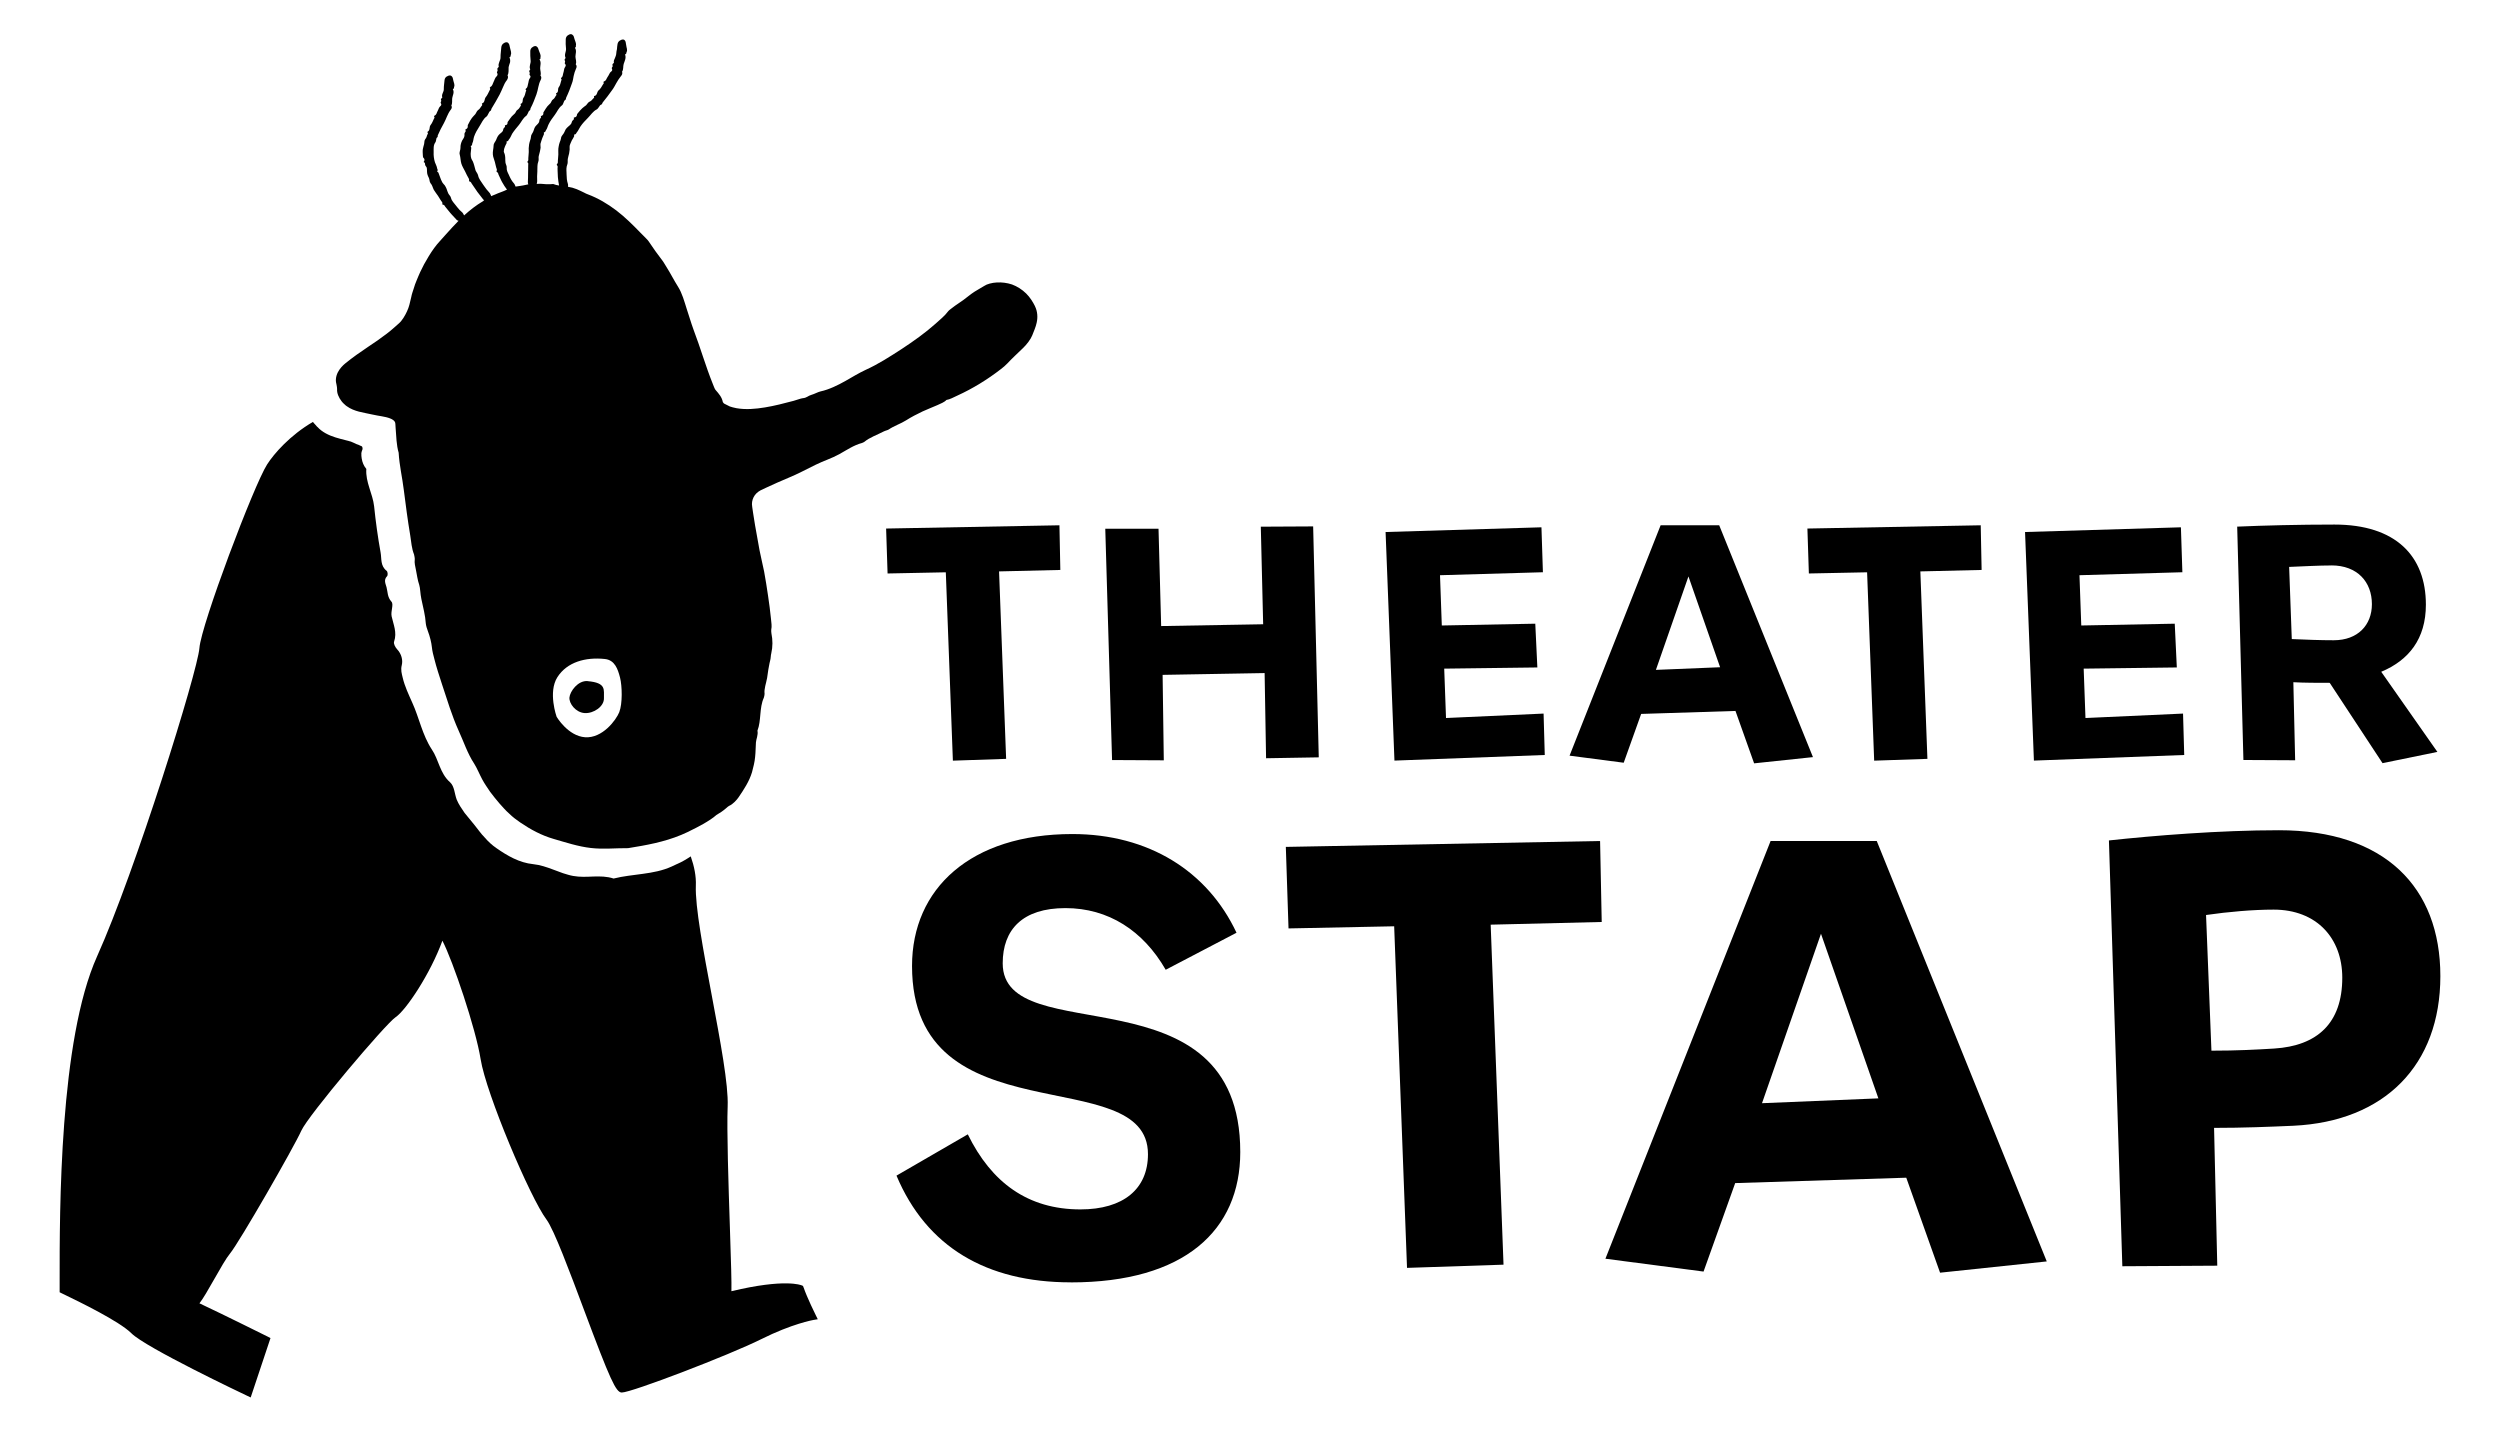
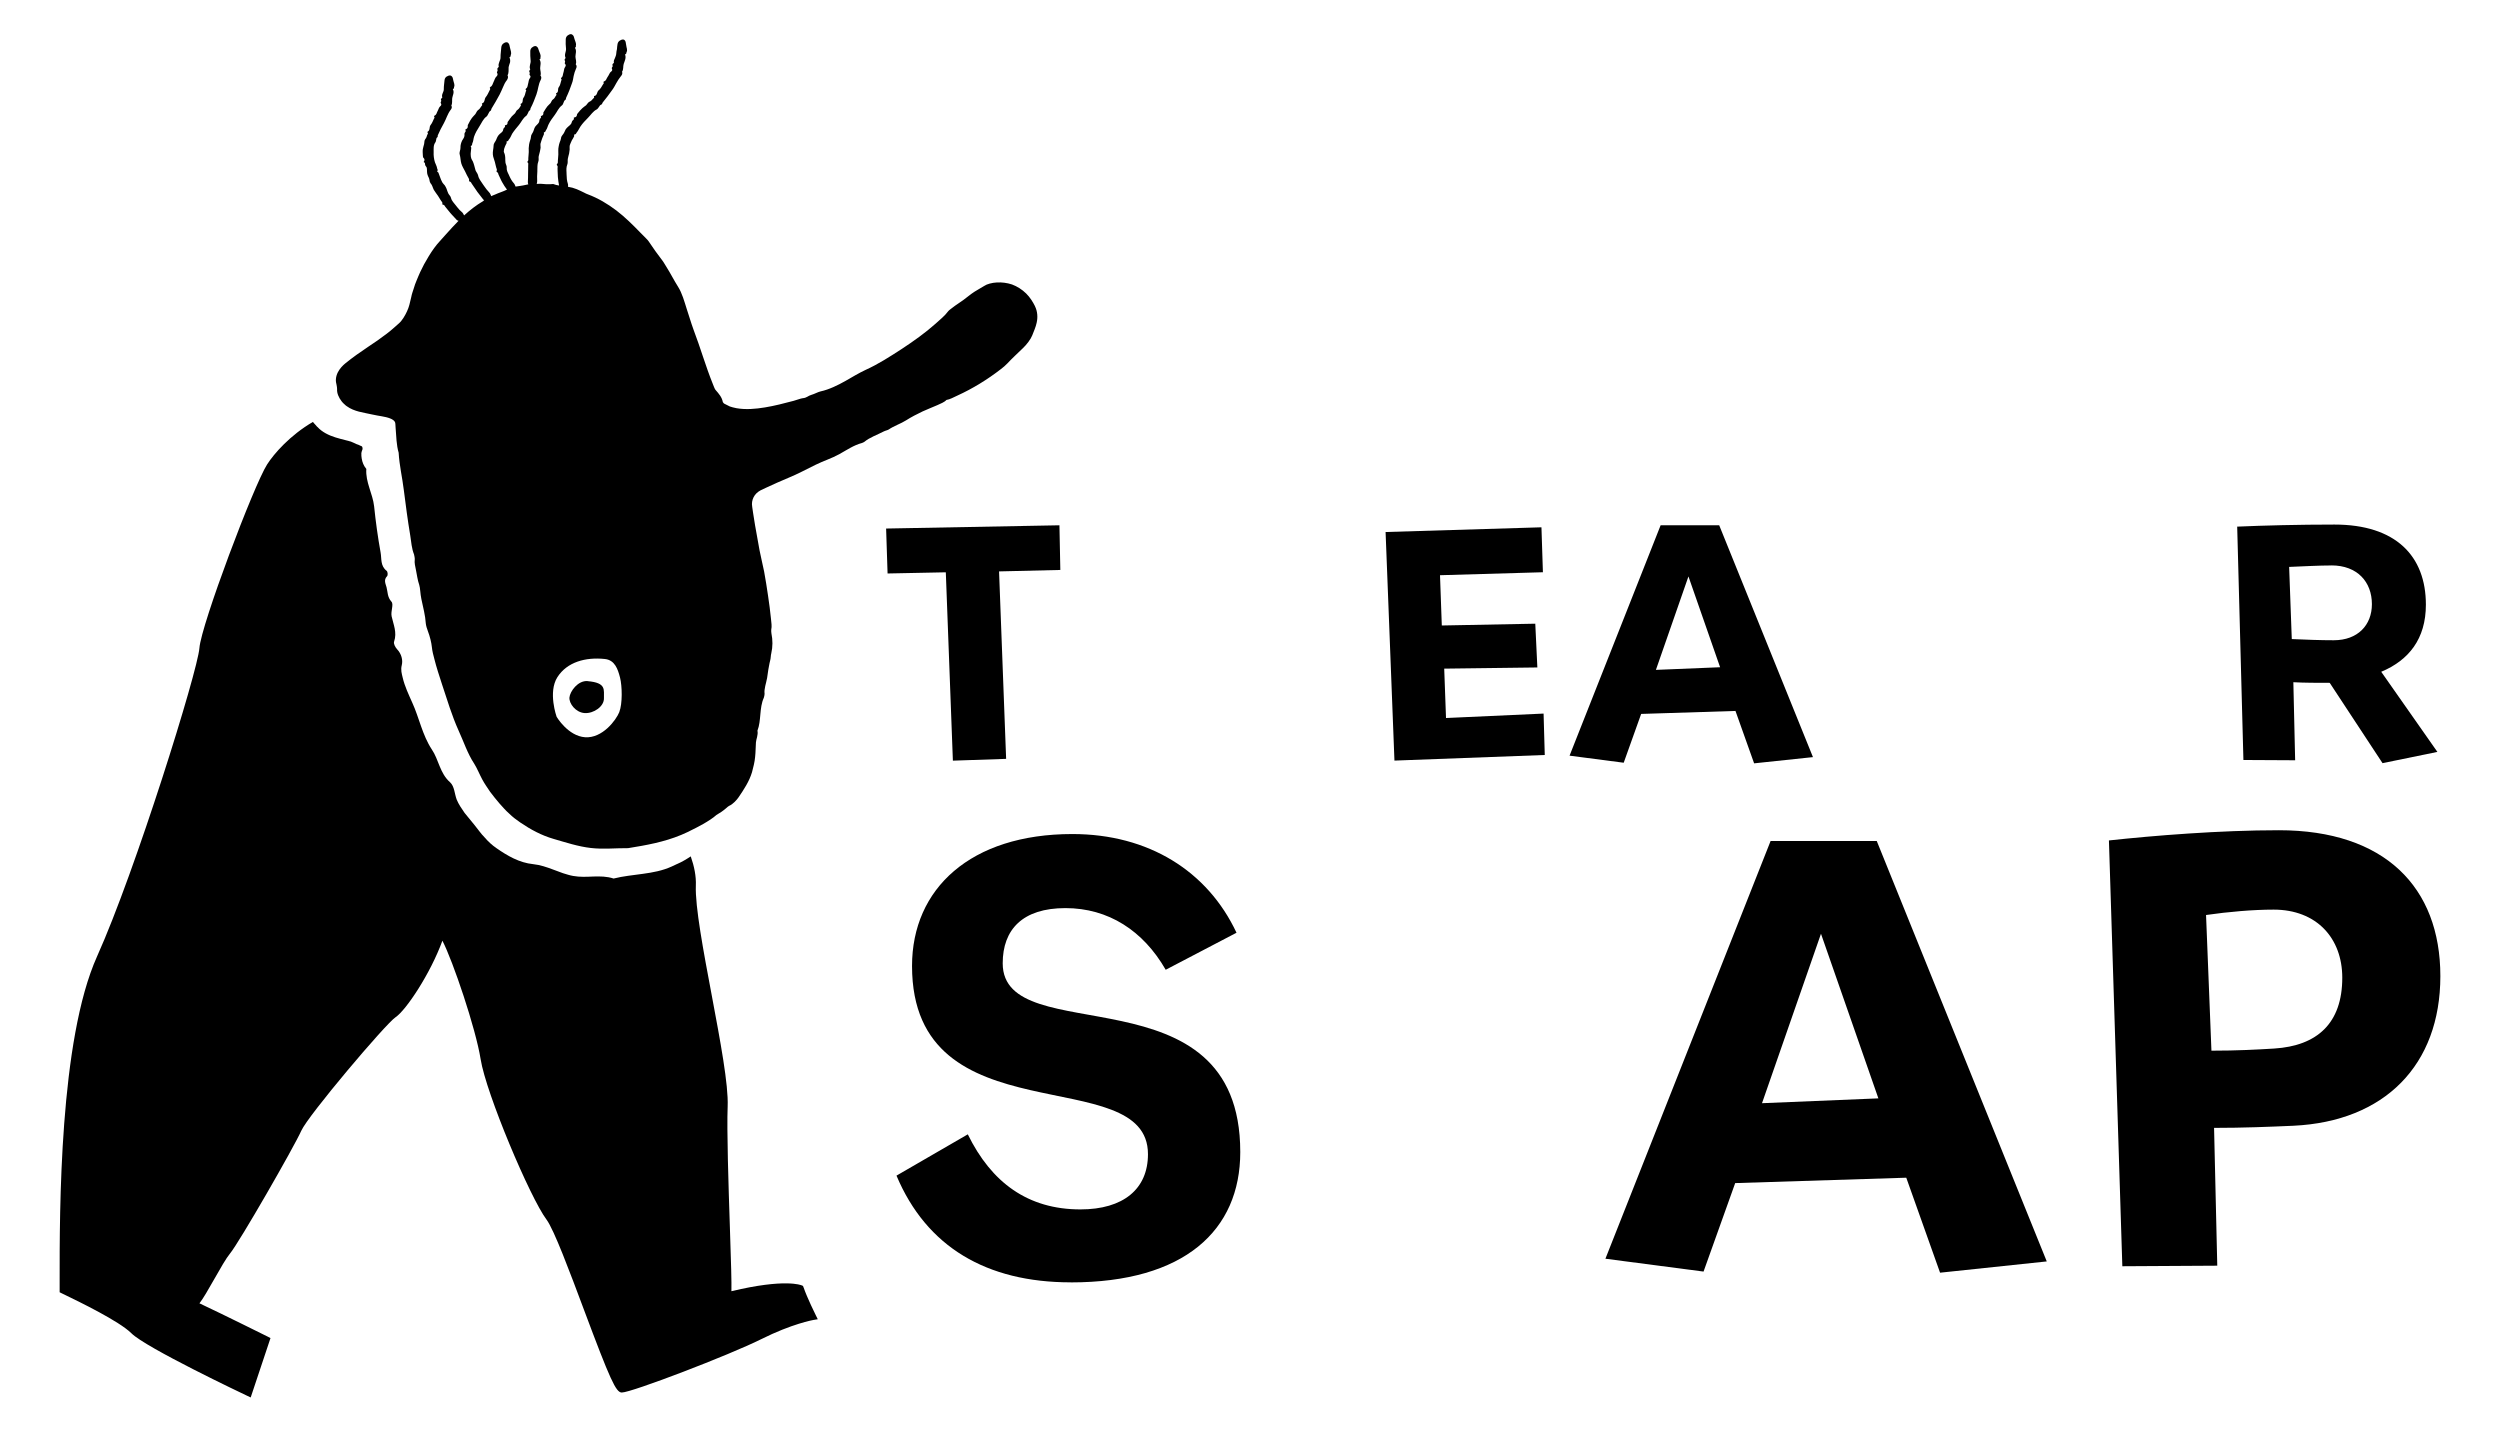
<svg xmlns="http://www.w3.org/2000/svg" id="Laag_1" data-name="Laag 1" viewBox="0 0 445.57 255.15">
  <defs>
    <style>
      .cls-1 {
        stroke-width: 0px;
      }
    </style>
  </defs>
  <g>
    <path class="cls-1" d="m143.21,229.45l-.09-.26-.23-.1c-.13-.05-2.98-1.25-12.53,1.04.04-1.56-.06-5.02-.27-11.28-.26-7.78-.57-17.44-.4-21.65.16-3.84-1.3-11.61-2.84-19.82-1.47-7.8-2.98-15.85-2.83-19.56.07-1.63-.28-3.4-.91-5.19-.7.47-1.58,1-2.43,1.36h-.01c-.27.14-.58.29-.96.45-1.62.74-3.37,1.06-5.12,1.3-1.75.25-3.49.4-5.23.84-1.22-.4-2.4-.39-3.59-.36-1.19.05-2.41.12-3.61-.1-.61-.1-1.22-.31-1.82-.49l-1.76-.65c-1.17-.44-2.3-.83-3.54-.96-2.49-.25-4.62-1.5-6.58-2.87-.38-.26-.73-.54-1.06-.84-.35-.29-.69-.69-1.01-1.04-.7-.7-1.21-1.49-1.8-2.2-.62-.73-1.19-1.48-1.79-2.19-.53-.77-1.06-1.53-1.4-2.36-.4-1.05-.39-2.36-1.18-3.09-1.84-1.6-2.02-4.05-3.26-5.86-1.7-2.59-2.24-5.62-3.48-8.33-.65-1.47-1.35-2.92-1.71-4.47-.17-.71-.38-1.37-.16-2.23.22-.88-.05-2-.84-2.83-.32-.35-.66-.97-.53-1.36.56-1.62-.12-3.03-.44-4.5-.19-.92.41-2.11-.03-2.61-.75-.83-.65-1.73-.88-2.58-.16-.62-.56-1.28.1-1.97.17-.18.12-.79-.08-.95-1.15-.89-.87-2.18-1.08-3.29-.49-2.72-.87-5.46-1.15-8.2-.25-2.27-1.56-4.32-1.39-6.67-.48-.57-.71-1.19-.82-1.84-.03-.16-.05-.32-.06-.49v-.25s-.01-.16-.01-.16l.04-.27s.03-.06.03-.09c-.01-.07.08-.19.13-.36.04-.16.03-.34-.04-.47-.08-.14-.22-.17-.36-.22-.09-.03-.12-.07-.26-.13-.26-.08-.54-.19-.84-.35-.18-.09-.38-.17-.58-.25-.05-.01-.09-.03-.17-.04l-.23-.07-.47-.12c-.61-.17-1.25-.3-1.87-.51-1.21-.38-2.39-.96-3.19-1.85-.04-.01-.05-.04-.08-.06-.12-.13-.23-.26-.35-.4-.13-.14-.27-.28-.39-.45-4.07,2.37-6.95,5.67-8.17,7.59-2.36,3.7-11.74,28.53-12.06,32.72-.32,4.15-11.39,39.73-18.24,54.95-6.71,14.95-6.68,45.13-6.67,58.03v1.83l.34.17c.14.07.38.2.7.34,2.37,1.15,9.57,4.63,11.75,6.8,2.56,2.57,19.91,10.8,20.65,11.15l.61.29,3.53-10.58-.47-.25c-.08-.03-7.43-3.71-12.19-5.95.67-.86,1.53-2.36,2.71-4.44,1.01-1.78,2.06-3.62,2.74-4.44,1.63-1.96,11.37-18.91,12.7-21.88,1.21-2.72,15.02-19.04,16.8-20.23,1.87-1.25,6.21-7.76,8.35-13.64,1.87,3.61,5.94,15.64,6.81,21.11.96,6.1,8.83,24.73,11.76,28.62,1.32,1.78,4.15,9.34,6.64,16,4.71,12.59,5.72,14.8,6.76,14.8,1.74,0,19.16-6.67,24.85-9.51,5.51-2.76,9.25-3.41,9.29-3.42l.79-.13-.36-.73s-1.56-3.13-2.17-4.95Z" />
    <path class="cls-1" d="m184.47,54.58c-.4-.8-.89-1.58-1.57-2.26-.75-.74-1.62-1.28-2.53-1.62-.91-.3-1.82-.4-2.68-.36-.88.04-1.82.3-2.24.6-.62.4-1.19.67-1.75,1.04-.71.45-1.32.99-1.98,1.47-.64.48-1.34.89-1.97,1.39-.27.2-.66.49-.78.66-.58.8-1.52,1.54-2.24,2.2-1.85,1.65-3.94,3.13-6.04,4.51-2.07,1.34-4.15,2.69-6.41,3.71-1.14.53-2.37,1.27-3.59,1.97-1.3.73-2.88,1.53-4.45,1.87-.43.09-1.12.48-1.62.61-.6.16-.83.55-1.56.6-.35.04-1.06.32-1.62.47-1.7.45-3.38.89-5.1,1.17-1.69.28-3.42.43-5.08.14-.43-.09-.95-.21-1.19-.31-.34-.17-.66-.34-.95-.48-.08-.01-.27-.25-.29-.3-.17-.88-.67-1.44-1.32-2.19-.14-.17-.34-.73-.49-1.1-1.25-3.1-2.19-6.41-3.41-9.61-.47-1.28-.8-2.48-1.21-3.68-.43-1.35-.82-2.83-1.56-3.99-.74-1.17-1.31-2.33-2.02-3.45-.29-.44-.53-.92-.84-1.31-.58-.8-.9-1.18-1.19-1.6-.3-.42-.58-.86-1.19-1.73-.13-.18-.31-.38-.47-.53-.32-.35-.67-.66-1-1.01-1.35-1.39-2.72-2.76-4.29-3.96-1.56-1.18-3.26-2.19-5.08-2.87-.19-.05-.43-.19-.65-.3-.43-.21-.88-.43-1.31-.61-.51-.21-1.02-.35-1.56-.43,0-.18.03-.38-.03-.54-.18-.52-.22-1.1-.23-1.69,0-.1,0-.22-.01-.32-.03-.48-.05-.96.14-1.43.13-.31.03-.66.09-1,.04-.31.17-.64.23-.95.05-.25.08-.52.1-.71s-.04-.43,0-.65c.08-.34.25-.65.39-.99.13-.23.29-.45.4-.7.04-.1-.04-.35.05-.34.31,0,.3-.23.42-.36.27-.3.41-.7.65-1.05.38-.58.88-1.08,1.37-1.58.51-.51.86-1.14,1.56-1.49.16-.09.25-.26.36-.4.13-.16.21-.39.41-.44.21-.06.18-.27.28-.39.6-.71,1.15-1.48,1.7-2.24.29-.38.49-.8.73-1.22.22-.4.48-.8.78-1.18.19-.22.38-.49.23-.83.3-.4.16-.96.3-1.4.17-.53.48-1.06.25-1.66,0-.03.03-.08.05-.08.23-.06.14-.23.21-.36.22-.39-.03-.82-.06-1.21-.04-.19-.06-.39-.1-.58-.01-.12-.09-.23-.19-.35-.13-.14-.36-.14-.6-.05-.52.21-.62.51-.67.82-.04.27-.08.56-.09.83-.06.27-.12.54-.13.82-.01.27-.14.53-.23.78-.13.25-.25.49-.19.79.01.04,0,.06-.03.09-.08.08-.19.14-.22.22-.03.1.04.25.04.36-.04.14-.22.26-.16.39.17.27.03.45-.12.56-.18.13-.27.3-.35.47-.09.17-.17.34-.28.48-.21.27-.22.66-.62.79-.08.01-.14.13-.1.19.1.19-.04.26-.1.35-.23.38-.43.79-.78,1.06-.34.29-.21.92-.78,1.01-.03,0-.06.04-.05.06.13.27-.08.32-.18.44-.17.19-.32.4-.61.51-.27.12-.4.43-.61.64-.21.18-.48.32-.67.52-.29.27-.53.54-.78.86-.09.1-.18.19-.19.39-.03.19-.17.36-.42.39-.05,0-.14.04-.14.07.12.3-.1.38-.22.51-.13.13-.13.35-.21.49-.14.25-.38.41-.6.61-.16.13-.29.29-.41.45-.1.18-.18.38-.27.57-.14.35-.53.57-.56,1.02-.04.25-.13.48-.23.71-.08.25-.16.51-.19.75-.12.53-.04.97-.06,1.44-.01.48-.1.95-.09,1.43,0,.17-.28.35-.17.45.22.21.12.39.12.58,0,.16,0,.3.01.44,0,.38.03.74.05,1.12.04.49.12,1,.21,1.5-.35-.05-.7-.13-1.05-.27-.36.05-.78.05-1.21.04-.43-.01-.87-.1-1.28-.07-.16.01-.3.01-.45.01.05-.14.09-.31.09-.47-.04-.58-.01-1.17.03-1.75,0-.05.01-.12,0-.17.03-.52-.04-1.05.17-1.58.13-.31.01-.66.07-.95.05-.3.17-.58.22-.87.03-.22.1-.44.12-.66.01-.22-.05-.45-.03-.66.08-.35.22-.69.32-1.02.08-.25.22-.47.3-.71.04-.1-.06-.32.01-.34.28-.03.26-.25.35-.38.25-.31.3-.73.49-1.08.28-.58.7-1.13,1.1-1.67.41-.54.65-1.22,1.25-1.67.16-.1.21-.3.28-.45.09-.18.12-.42.3-.51.19-.1.12-.3.19-.43.2-.41.38-.84.55-1.26.18-.43.3-.86.47-1.28.18-.43.22-.87.31-1.31.09-.44.23-.87.41-1.28.12-.23.21-.53-.04-.82.2-.44-.04-.89-.05-1.34,0-.51.25-1.05-.07-1.56-.03-.01,0-.07.03-.08.21-.1.08-.25.12-.36.1-.38-.13-.74-.23-1.1-.05-.17-.1-.35-.16-.53-.04-.12-.13-.21-.25-.3-.14-.13-.38-.12-.6,0-.49.23-.56.56-.57.86-.03.54-.01,1.1.05,1.63.05.54-.36,1.05-.09,1.61.01.03.01.05,0,.09-.05.08-.16.17-.17.26-.01.1.09.22.1.34.01.13-.14.29-.03.39.22.22.14.43.04.56-.25.34-.19.7-.32,1.05-.12.3-.04.65-.36.88-.05.04-.09.14-.04.19.16.16.04.25.01.35-.13.39-.16.83-.43,1.15-.25.32.04.88-.45,1.08-.04.01-.06.05-.04.08.19.22,0,.31-.07.43-.12.21-.22.43-.45.58-.25.14-.3.45-.45.66-.17.21-.4.36-.57.58-.21.27-.4.57-.58.88-.08.12-.17.21-.14.39.01.19-.09.36-.34.43-.05.01-.12.05-.12.06.14.27-.05.36-.16.49-.1.16-.08.35-.13.52-.09.25-.31.43-.51.64-.29.26-.4.66-.52,1.04-.12.34-.43.6-.43,1-.01.23-.08.45-.16.67-.07.22-.13.44-.17.67-.03.23-.05.45-.07.69-.01.23.03.47.01.69-.01.47-.1.95-.08,1.39.03.16-.26.31-.14.42.22.18.1.36.12.53,0,.31,0,.62-.01.92,0,.17-.01.32-.01.48-.01.54,0,1.08-.04,1.61-.01.13.03.26.08.39-.16.03-.3.05-.44.09-.7.17-1.26.21-1.83.31-.09-.18-.14-.41-.28-.56-.35-.38-.61-.84-.82-1.31l-.13-.29c-.19-.38-.39-.77-.35-1.23.03-.31-.17-.57-.22-.87-.04-.3-.03-.58-.04-.88,0-.22-.06-.48-.1-.65-.04-.16-.16-.32-.16-.49.01-.29.08-.57.21-.86.08-.21.19-.4.3-.62.03-.08-.06-.31.03-.31.3,0,.26-.21.38-.34.26-.27.38-.67.57-1.01.35-.55.79-1.06,1.22-1.58.43-.53.69-1.18,1.28-1.61.16-.1.19-.31.3-.45.09-.17.13-.4.3-.49.19-.1.12-.3.19-.43.42-.78.73-1.63,1.04-2.46.31-.84.32-1.74.75-2.55.1-.23.22-.52-.04-.79.17-.44-.05-.88-.05-1.32.01-.51.23-1.02-.1-1.53-.01-.03,0-.06.04-.09.22-.09.08-.23.12-.35.1-.38-.13-.73-.25-1.08-.05-.17-.12-.35-.18-.52-.04-.1-.13-.21-.25-.3-.16-.12-.39-.09-.61.03-.47.25-.53.56-.53.86,0,.53-.01,1.06.06,1.6.08.52-.32,1.02-.08,1.56.01.03.01.05,0,.08-.05.09-.17.17-.17.26-.01.1.1.22.1.32.01.13-.12.29-.01.39.23.21.14.4.03.54-.25.32-.21.69-.32,1.01-.1.29-.04.64-.38.86-.07.04-.09.14-.04.19.17.16.05.25.01.34-.1.39-.18.8-.43,1.13-.22.32.03.87-.47,1.05-.03.01-.07.04-.04.07.18.23,0,.31-.05.43-.12.21-.25.41-.47.56-.25.13-.3.44-.47.64-.17.19-.39.34-.56.53-.22.26-.41.55-.61.83-.08.09-.16.18-.16.36.01.18-.1.35-.35.38-.05.01-.12.04-.12.06.12.27-.08.34-.18.47-.12.12-.1.32-.17.48-.12.23-.35.38-.56.56-.3.25-.48.62-.62,1-.12.36-.48.62-.48,1.09-.01.51-.18,1.04-.13,1.56.03.13.04.27.06.39l.1.32.2.64c.12.44.19.9.35,1.31.05.16-.14.41,0,.47.29.12.22.32.31.49.16.34.3.67.47,1.01.05.12.1.22.17.32.25.47.54.89.86,1.32-.66.34-1.48.57-2.13.88-.23.09-.47.18-.67.29-.12-.22-.18-.48-.36-.66-.34-.35-.64-.74-.91-1.14-.08-.1-.14-.21-.21-.3-.32-.52-.75-.97-.87-1.61-.07-.32-.32-.58-.45-.88-.1-.31-.17-.62-.25-.92-.07-.23-.14-.47-.23-.67-.1-.21-.25-.39-.3-.61-.05-.17-.08-.34-.08-.51-.01-.17-.03-.34.01-.52.03-.27.05-.53.08-.79.01-.1-.14-.3-.07-.34.3-.09.19-.31.26-.47.19-.35.18-.79.31-1.18.22-.65.58-1.26.96-1.85.4-.6.64-1.31,1.28-1.76.14-.1.19-.31.3-.47.12-.17.16-.41.35-.51.21-.09.14-.29.23-.43.51-.79.95-1.63,1.43-2.48.23-.43.4-.87.6-1.31.18-.44.38-.87.7-1.27.16-.25.3-.53.12-.88.13-.21.17-.45.18-.7,0-.26-.01-.49.01-.74.05-.29.17-.56.25-.83.05-.28.05-.57-.09-.87-.01-.03.01-.08.04-.09.23-.08.13-.25.18-.38.19-.4-.05-.83-.12-1.23-.05-.18-.09-.39-.13-.58-.03-.13-.13-.25-.22-.35-.14-.14-.38-.13-.61-.03-.49.23-.58.56-.61.88-.04.29-.04.57-.08.86-.04.28-.05.57-.05.86.03.58-.49,1.05-.32,1.66,0,.03,0,.07-.03.09-.06.09-.18.16-.21.26s.05.23.04.36c-.01.14-.19.28-.1.4.18.27.06.48-.06.61-.34.3-.38.7-.57,1.04-.16.3-.18.69-.56.87-.08.04-.13.16-.08.22.12.18,0,.27-.05.38-.21.4-.38.84-.67,1.19-.31.34-.13.95-.66,1.14-.03,0-.07.05-.05.08.17.25-.04.34-.13.48-.14.22-.27.45-.53.62-.26.17-.34.51-.52.75-.18.22-.43.43-.6.67-.23.32-.44.67-.61,1.04-.08.14-.16.25-.13.44.01.19-.06.41-.32.52-.05.03-.12.07-.12.1.18.26-.01.4-.1.56-.1.18-.01.4-.06.58-.05.3-.26.53-.41.8-.18.39-.31.82-.29,1.27.03.41-.28.78-.12,1.26.14.53.13,1.08.28,1.57s.43.92.65,1.36c.23.45.42.92.69,1.34.09.16-.04.45.12.48.3.06.3.3.43.45l.89,1.3.05.08,1.02,1.32c.06.08.13.14.21.19-.08.05-.14.12-.21.18-1.23.73-2.32,1.58-3.36,2.53-.12-.2-.19-.42-.36-.56-.31-.25-.58-.54-.83-.86-.09-.1-.18-.22-.27-.34-.32-.44-.75-.8-.88-1.37-.07-.32-.35-.52-.48-.79-.13-.26-.21-.56-.31-.83-.09-.21-.19-.42-.32-.61-.14-.18-.32-.32-.43-.52-.18-.32-.31-.66-.43-1.01l-.27-.73c-.04-.09-.27-.18-.22-.25.21-.23.01-.35-.01-.52-.05-.38-.26-.71-.39-1.08-.18-.58-.26-1.21-.23-1.82.01-.58-.08-1.22.31-1.74.09-.12.09-.27.13-.41.07-.17.01-.36.17-.45.18-.1.08-.26.13-.39.31-.7.66-1.44,1.1-2.19.41-.74.62-1.59,1.18-2.33.17-.21.32-.47.13-.79.22-.41.1-.89.16-1.32.08-.51.42-1,.12-1.56-.01-.01,0-.06.04-.08.23-.06.12-.22.17-.34.17-.36-.04-.74-.12-1.1-.04-.18-.08-.36-.12-.53-.03-.12-.12-.22-.22-.32-.14-.13-.38-.13-.6-.04-.51.19-.6.49-.64.78-.04.53-.14,1.05-.13,1.57.04.53-.47.93-.27,1.5,0,.03,0,.05-.03.08-.06.07-.19.13-.21.21-.03.1.07.23.05.34-.01.13-.17.26-.08.38.18.25.07.43-.06.53-.31.26-.34.62-.52.92-.16.27-.16.64-.53.78-.06.03-.12.14-.06.21.13.18,0,.25-.05.35-.18.38-.32.79-.61,1.14-.26.35-.03.91-.52,1.18-.03.01-.05.08-.03.09.21.22.01.34-.04.48-.08.26-.14.52-.35.75-.2.26-.13.61-.21.91-.06.29-.18.57-.22.88-.06.4,0,.79.01,1.18.01.16.01.29.16.42.14.14.18.36.04.57-.04.04-.07.13-.05.13.3.1.21.31.25.48.03.18.19.3.26.44.1.25.05.53.08.8,0,.36.14.73.31,1.05.17.31.09.7.32,1,.31.32.38.79.58,1.17.23.38.51.73.75,1.08.26.38.45.78.74,1.13.09.13-.04.43.12.44.3.01.31.22.43.36.31.36.58.75.91,1.12.07.08.14.16.22.25.28.32.6.62.88.95.1.1.22.17.36.19-.79.79-1.53,1.62-2.28,2.45-.36.38-.7.78-1.05,1.17-.36.4-.71.8-1.01,1.23-.67.91-1.25,1.91-1.8,2.89l-.7,1.4c-.23.48-.41.97-.62,1.45-.22.48-.38.99-.53,1.48-.16.51-.35,1-.44,1.52l-.34,1.4c-.08.35-.26.79-.42,1.15-.36.78-.87,1.65-1.44,2.14-.75.65-1.41,1.28-2.18,1.85-1.06.8-2.17,1.6-3.31,2.33-1.37.92-2.7,1.84-4.1,2.98-.43.36-.93.86-1.3,1.57-.18.36-.31.77-.34,1.19-.04.44.05.74.12,1.06.04.16.1.61.09.73-.06.7.29,1.52.8,2.17.12.16.26.31.4.44.05.05.12.12.18.16.1.1.22.21.34.28.67.49,1.45.78,2.17.97.86.22,1.67.35,2.41.52,1.17.27,2.27.34,3.15.69.43.16.73.4.84.61.12.22.09.39.14,1.09.12,1.5.14,3.05.54,4.41.13,2.28.65,4.41.92,6.65.34,2.71.7,5.42,1.15,8.12.17,1.13.26,2.35.67,3.35.06.17.16.78.13.93-.09.58.1,1.27.22,1.89.18.86.27,1.73.58,2.62.18.53.18,1.6.38,2.52.3,1.44.7,2.91.79,4.36.03.35.22,1,.38,1.39.35.91.62,2.02.7,2.81.08.77.26,1.43.44,2.11.38,1.53.88,3.01,1.36,4.5.92,2.75,1.75,5.59,2.97,8.29.89,1.92,1.57,4.06,2.78,5.89.52.83.93,1.87,1.43,2.8.4.75.91,1.47,1.39,2.19.54.69,1.06,1.4,1.65,2.06.57.62,1.1,1.27,1.76,1.84.61.61,1.28,1.1,1.97,1.58,1.83,1.25,3.79,2.31,5.94,2.93,2.15.62,4.37,1.36,6.65,1.62,2.21.26,4.47.01,6.63.03,3.24-.52,6.42-1.09,9.47-2.36.88-.38,1.44-.64,1.84-.86.4-.19,1.21-.6,2.08-1.09.86-.49,1.76-1.06,2.35-1.6.58-.32,1.19-.74,1.71-1.19.18-.16.45-.4.56-.44.66-.27,1.37-1.06,1.69-1.53.95-1.4,1.91-2.85,2.39-4.47.23-.88.47-1.78.55-2.68.03-.23.05-.48.06-.7.01-.21.01-.43.03-.64.01-.43.04-.84.06-1.28.03-.58.43-1.32.27-2.1.7-1.79.31-4.07,1.13-5.85.07-.14.14-.6.14-.71-.12-.88.29-1.91.45-2.83.08-.51.14-1,.22-1.5.05-.25.09-.51.14-.75.05-.27.1-.56.18-.84.13-.43.1-.95.2-1.28.28-1.22.27-2.4.03-3.58-.03-.16-.05-.56-.03-.67.14-.57.01-1.3-.05-1.93-.13-1.37-.32-2.74-.52-4.1-.21-1.45-.44-2.89-.7-4.32-.25-1.28-.58-2.53-.82-3.8-.27-1.47-.53-2.94-.79-4.41l-.35-2.19-.16-1.1c-.03-.19-.04-.35-.05-.49,0-.14.01-.3.03-.44.09-.57.36-1.12.79-1.53.21-.19.45-.38.71-.51l.99-.47c1.32-.61,2.66-1.22,4.02-1.78,1.57-.64,3.22-1.53,4.83-2.32,1.41-.7,2.84-1.12,4.25-1.91,1.28-.71,2.52-1.57,3.98-1.96.12-.03.38-.16.45-.22.95-.79,2.28-1.23,3.44-1.84.27-.14.73-.23.89-.35.95-.65,2.17-1.04,3.06-1.61.96-.61,1.95-1.12,2.98-1.61.87-.4,1.75-.73,2.63-1.12.57-.26,1.27-.53,1.61-.92.61-.09,1.27-.47,1.93-.77,2.76-1.26,5.38-2.87,7.78-4.73.4-.31.82-.65,1.13-.99.91-.97,1.82-1.8,2.8-2.75.64-.6,1.39-1.58,1.66-2.28.3-.78.61-1.44.78-2.23.22-.93.17-2.01-.29-2.94Zm-74.08,72.31c-.6,1.49-3.03,4.71-6.1,4.51-3.06-.21-5.08-3.64-5.08-3.64,0,0-1.58-4.4.14-7.08,1.73-2.7,5.03-3.59,8.44-3.23,1.8.18,2.33,1.82,2.72,3.32.38,1.5.45,4.64-.13,6.12Z" />
    <path class="cls-1" d="m104.73,121.39c-1.73-.14-3.14,1.84-3.24,2.92-.09,1.06,1.1,2.67,2.71,2.78,1.61.1,3.49-1.18,3.44-2.66-.05-1.48.49-2.74-2.91-3.03Z" />
  </g>
  <g>
    <g>
      <path class="cls-1" d="m178.06,101.83l1.26,33.42-9.49.32-1.26-33.57-10.38.21-.26-8.01,30.89-.58.16,7.96-10.91.26Z" />
-       <path class="cls-1" d="m225.65,135.14l-.26-15.18-18.18.32.21,15.23-9.22-.05-1.21-41.22h9.49l.47,17.34,18.18-.32-.42-17.39,9.33-.05,1,41.16-9.38.16Z" />
      <path class="cls-1" d="m248.53,135.56l-1.58-40.74,27.78-.84.26,8.01-18.34.53.32,8.96,16.66-.32.37,7.8-16.6.21.32,8.8,17.39-.79.21,7.38-26.78,1Z" />
      <path class="cls-1" d="m312.63,136.04l-3.32-9.33-16.81.53-3.11,8.7-9.65-1.26,16.23-41.06h10.44l16.71,41.32-10.49,1.11Zm-11.7-33.31l-5.8,16.66,11.44-.47-5.64-16.18Z" />
-       <path class="cls-1" d="m342.26,101.83l1.26,33.42-9.49.32-1.26-33.57-10.38.21-.26-8.01,30.89-.58.16,7.96-10.91.26Z" />
-       <path class="cls-1" d="m362.5,135.56l-1.58-40.74,27.78-.84.26,8.01-18.34.53.32,8.96,16.66-.32.37,7.8-16.6.21.32,8.8,17.39-.79.21,7.38-26.78,1Z" />
      <path class="cls-1" d="m424.65,136.04l-9.43-14.34c-2,0-4.59,0-6.48-.11l.32,13.91-9.22-.05-1.11-41.59c4.74-.21,11.02-.37,17.34-.37,10.91,0,16.29,5.59,16.29,14.28,0,6.11-3.06,9.91-7.96,11.96l10.01,14.28-9.75,2Zm-9.12-35.26c-2.21,0-5.06.16-7.54.26l.47,12.86c2.58.11,5.06.21,7.48.21,4.27,0,6.8-2.69,6.8-6.43,0-3.95-2.58-6.91-7.22-6.91Z" />
    </g>
    <g>
      <path class="cls-1" d="m190.84,228.55c-15.01,0-25.71-6.31-31.06-19.02l12.71-7.36c4.21,8.6,10.71,13.38,20.07,13.38,7.65,0,12.04-3.63,12.04-9.84,0-16.73-42.05-2.58-42.05-33.55,0-13.76,10.42-23.51,28.58-23.51,13.57,0,24.09,6.6,29.25,17.59l-12.62,6.6c-4.01-6.98-10.23-10.99-17.87-10.99s-11.18,3.82-11.18,9.84c0,15.77,42.34.48,42.34,33.64,0,13.95-9.94,23.23-30.2,23.23Z" />
-       <path class="cls-1" d="m265.68,164.8l2.29,60.6-17.2.57-2.29-60.88-18.83.38-.48-14.53,56.01-1.05.29,14.43-19.78.48Z" />
      <path class="cls-1" d="m345.77,226.82l-6.02-16.92-30.49.96-5.64,15.77-17.49-2.29,29.44-74.45h18.92l30.3,74.93-19.02,2.01Zm-21.22-60.4l-10.51,30.2,20.74-.86-10.23-29.34Z" />
      <path class="cls-1" d="m408.76,200.64c-4.3.19-8.98.38-14.15.38l.57,24.56-16.92.1-2.39-75.89c7.93-.86,19.78-1.82,30.3-1.82,18.83,0,28.77,10.13,28.77,26s-9.94,25.9-26.19,26.67Zm-3.54-38.52c-3.63,0-8.03.38-12.04.96l.96,24.18c4.59,0,8.12-.19,11.18-.38,7.65-.48,12.14-4.49,12.14-12.62,0-7.07-4.59-12.14-12.23-12.14Z" />
    </g>
  </g>
</svg>